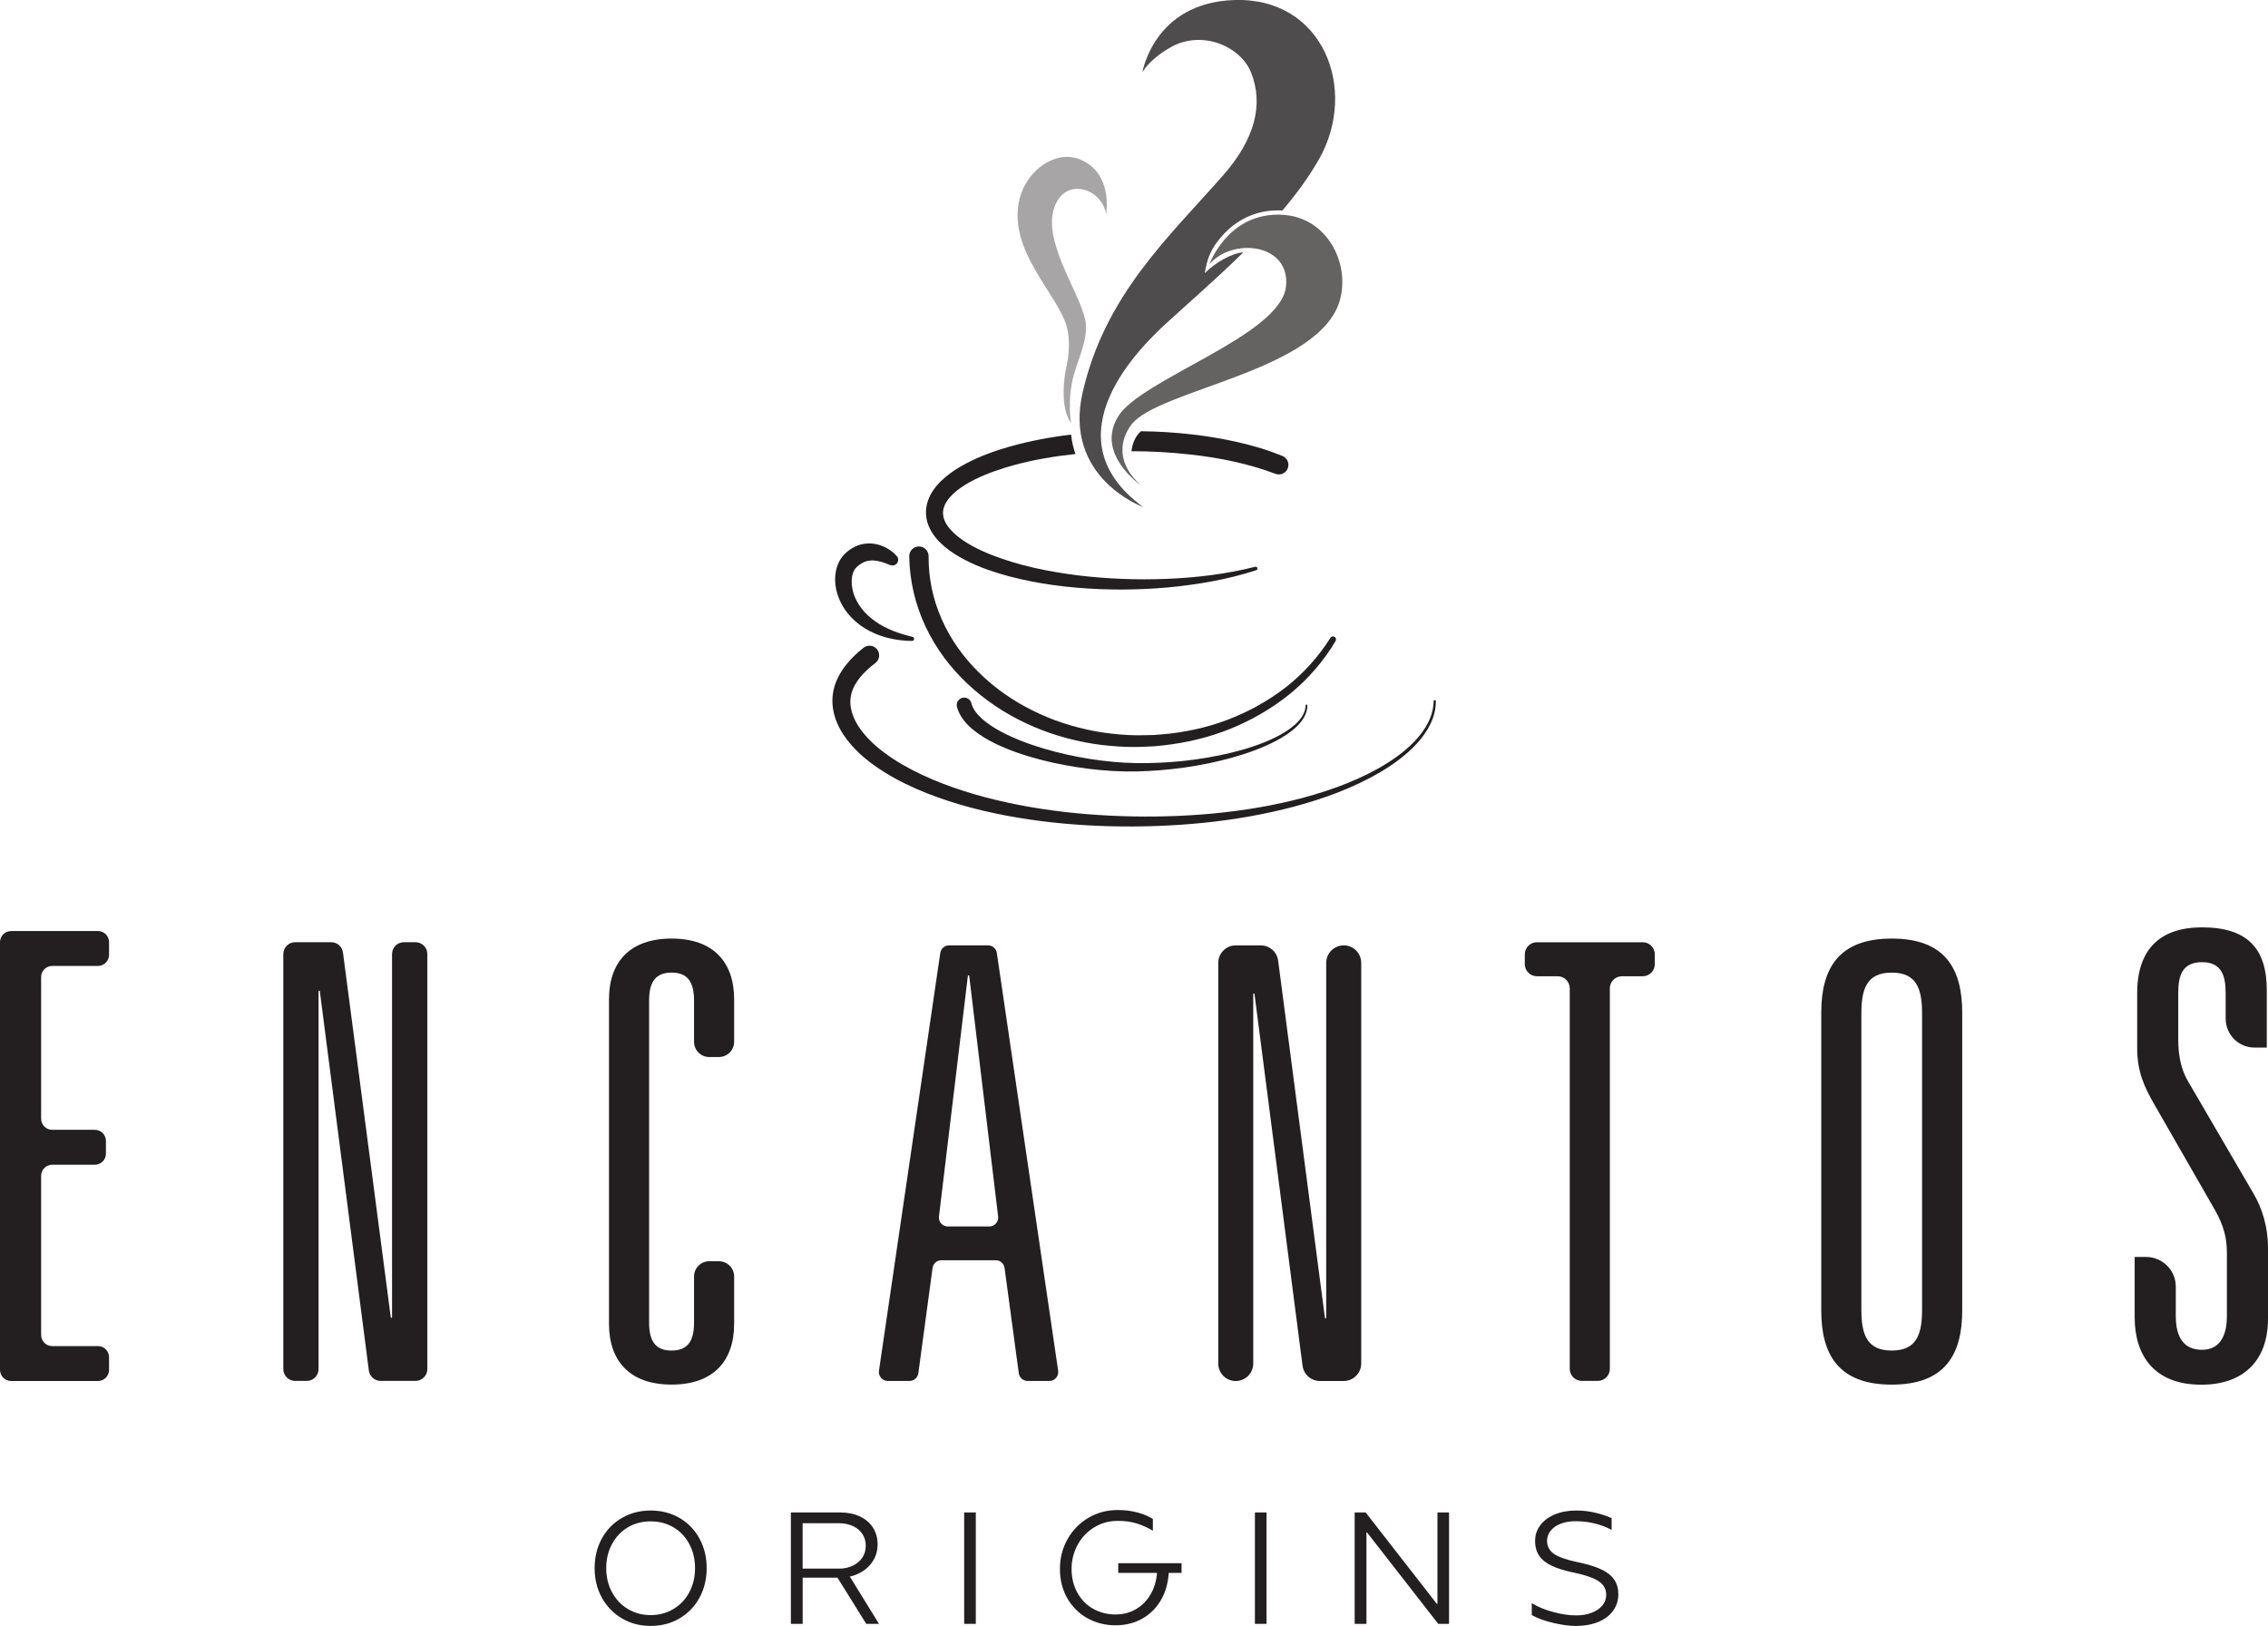
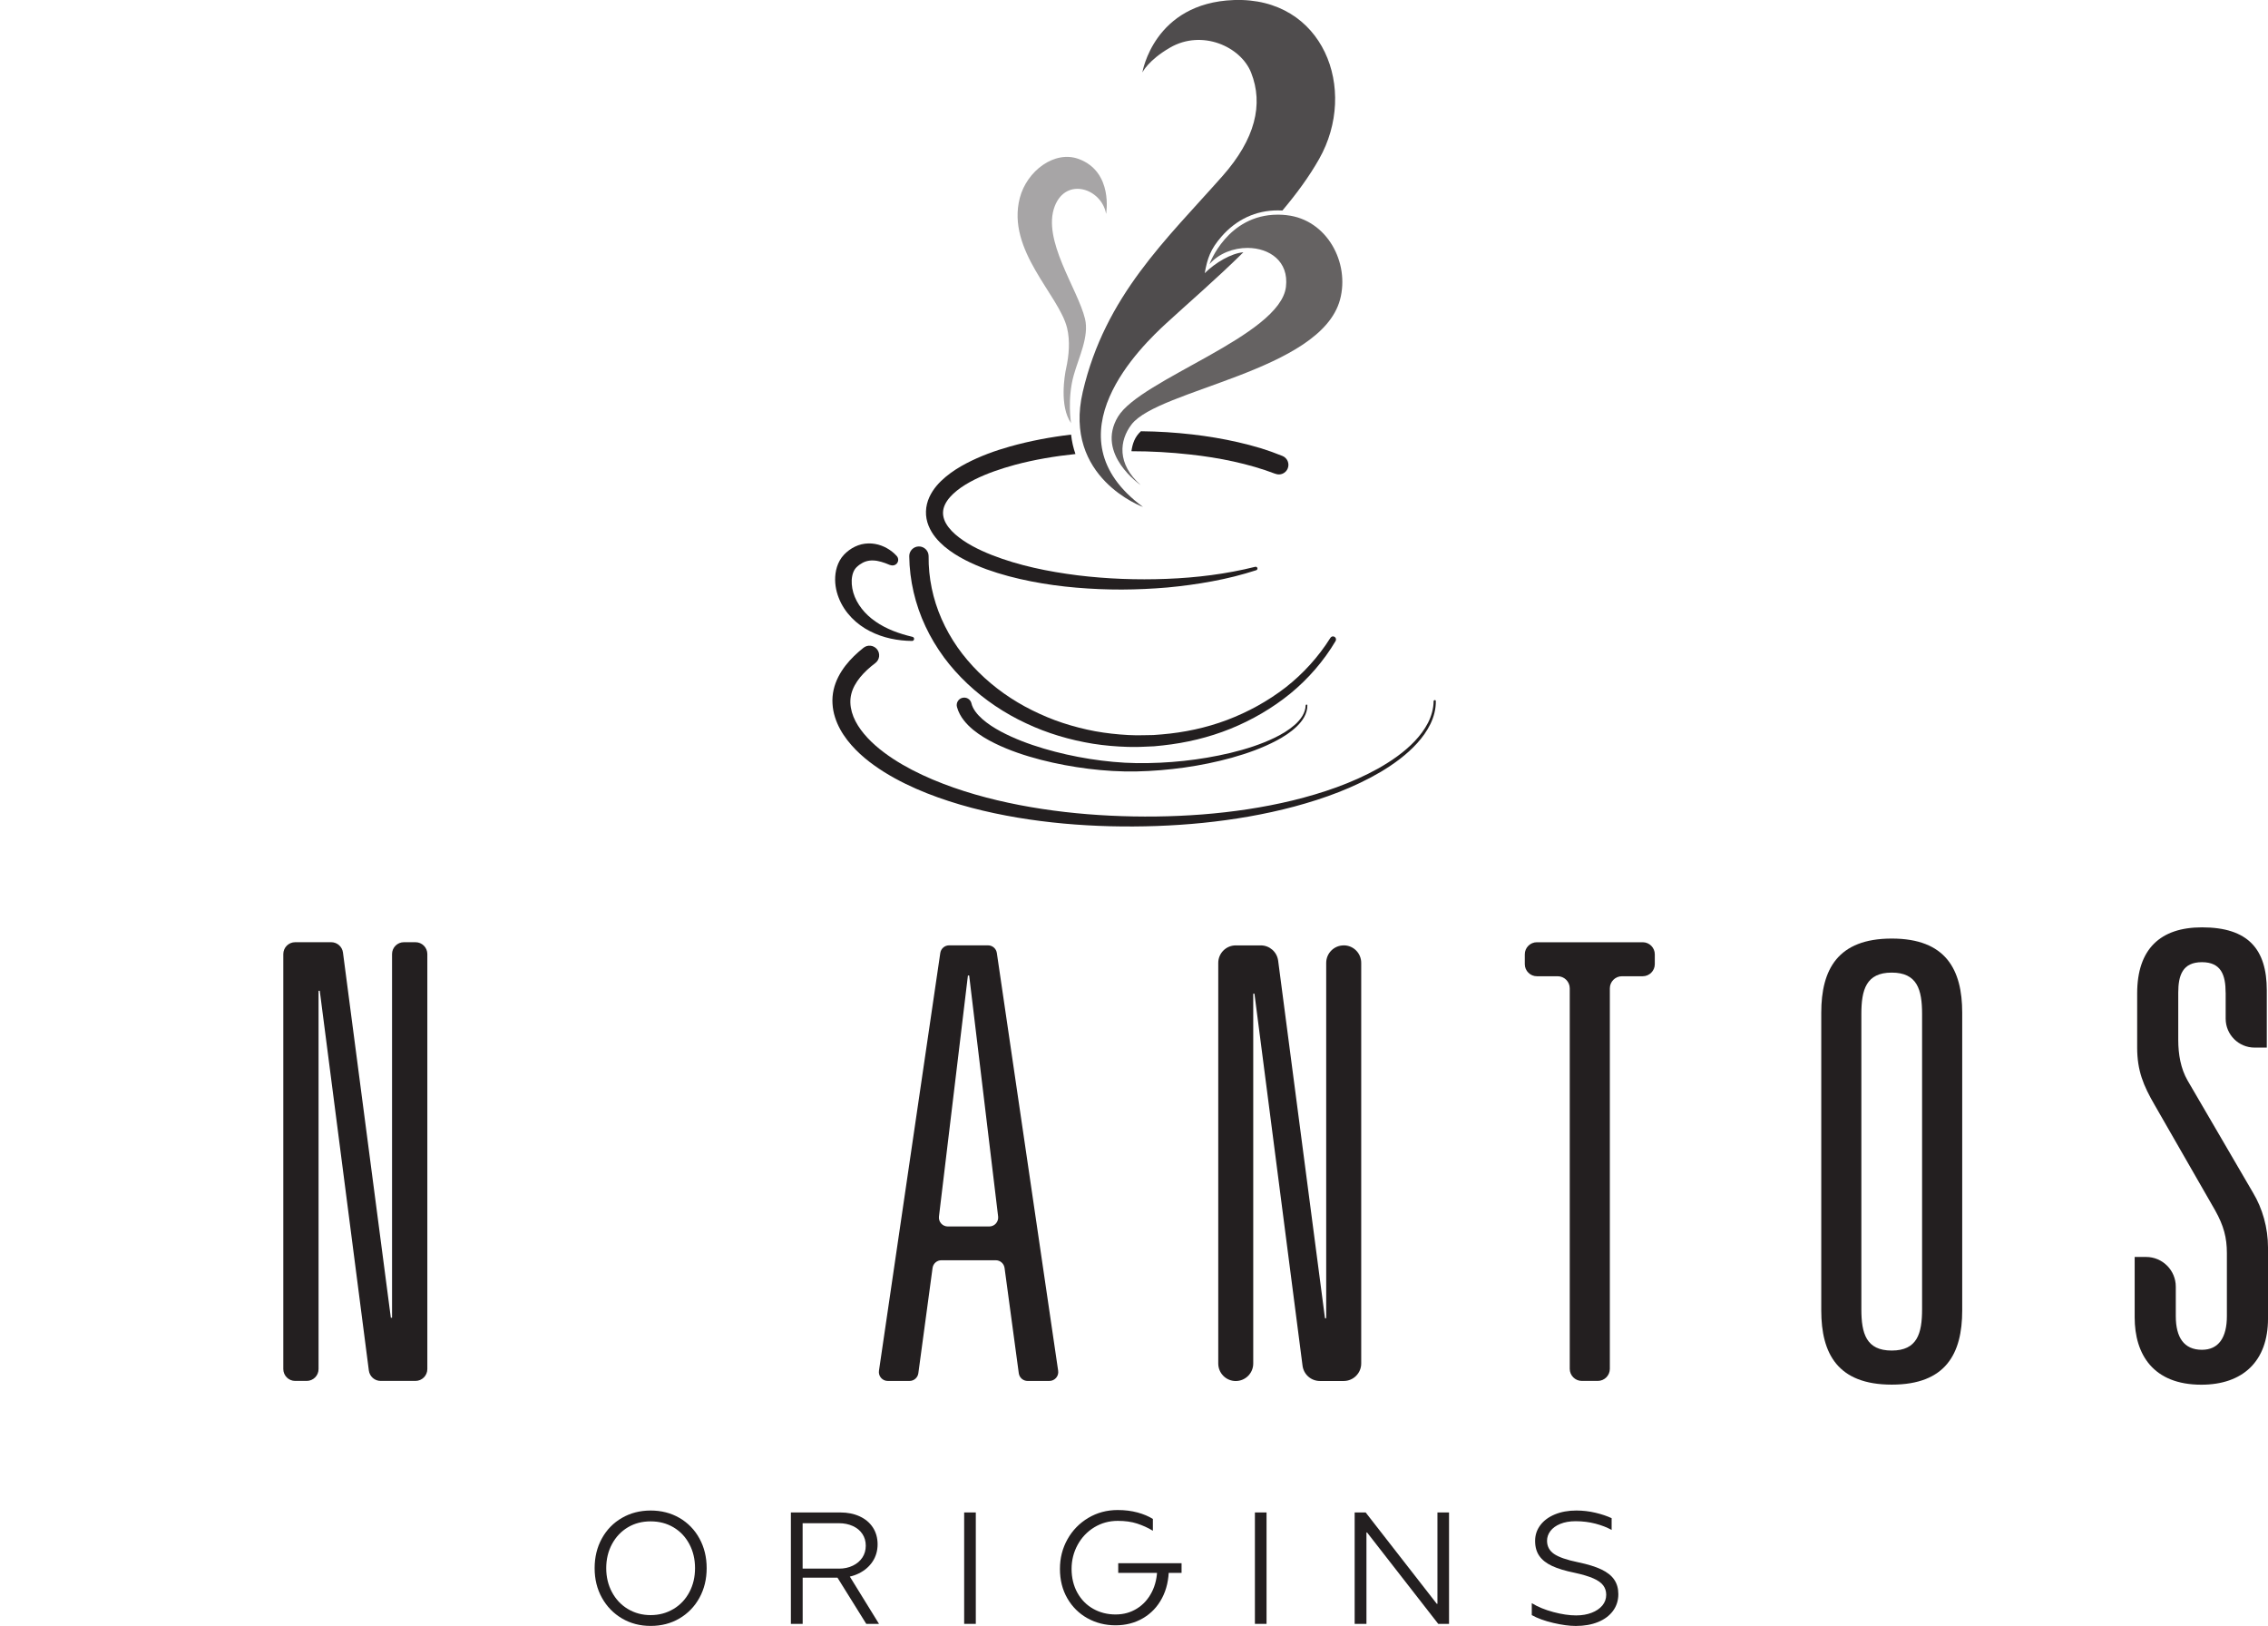
<svg xmlns="http://www.w3.org/2000/svg" id="Layer_2" data-name="Layer 2" viewBox="0 0 598.4 428.92">
  <defs>
    <style>
      .cls-1 {
        fill: none;
      }

      .cls-2 {
        clip-path: url(#clippath);
      }

      .cls-3 {
        fill: #231f20;
      }

      .cls-4 {
        clip-path: url(#clippath-1);
      }

      .cls-5 {
        clip-path: url(#clippath-2);
      }

      .cls-6 {
        opacity: .4;
      }

      .cls-7 {
        opacity: .8;
      }

      .cls-8 {
        opacity: .7;
      }
    </style>
    <clipPath id="clippath">
      <rect class="cls-1" x="284.83" width="67.44" height="133.76" />
    </clipPath>
    <clipPath id="clippath-1">
      <rect class="cls-1" x="293.29" y="56.63" width="60.87" height="71.33" />
    </clipPath>
    <clipPath id="clippath-2">
      <rect class="cls-1" x="268.48" y="41.38" width="23.54" height="70.22" />
    </clipPath>
  </defs>
  <g id="Layer_1-2" data-name="Layer 1">
    <g>
-       <path class="cls-3" d="m2.93,245.6h22.91c1.62,0,2.93,1.31,2.93,2.93v3.35c0,1.62-1.31,2.93-2.93,2.93h-12.06c-1.62,0-2.93,1.31-2.93,2.93v37.37c0,1.62,1.31,2.93,2.93,2.93h11.24c1.62,0,2.93,1.31,2.93,2.93v3.35c0,1.62-1.31,2.93-2.93,2.93h-11.24c-1.62,0-2.93,1.31-2.93,2.93v41.98c0,1.62,1.31,2.93,2.93,2.93h12.06c1.62,0,2.93,1.31,2.93,2.93v3.35c0,1.62-1.31,2.93-2.93,2.93H2.93c-1.62,0-2.93-1.31-2.93-2.93v-112.83c0-1.62,1.31-2.93,2.93-2.93" />
      <path class="cls-3" d="m106.58,248.55h3.04c1.73,0,3.13,1.4,3.13,3.13v109.47c0,1.73-1.4,3.13-3.13,3.13h-9.19c-1.57,0-2.9-1.17-3.11-2.73l-12.95-100.18h-.32v99.78c0,1.73-1.4,3.13-3.13,3.13h-3.04c-1.73,0-3.13-1.4-3.13-3.13v-109.47c0-1.73,1.4-3.13,3.13-3.13h9.51c1.57,0,2.9,1.17,3.1,2.72l12.63,96.34h.32v-95.93c0-1.73,1.4-3.13,3.13-3.13" />
-       <path class="cls-3" d="m183.12,263.94c0-4.97-1.76-7.37-5.93-7.37s-5.93,2.4-5.93,7.37v84.96c0,4.97,1.76,7.37,5.93,7.37s5.93-2.4,5.93-7.37v-12.17c0-2.22,1.8-4.02,4.01-4.02h2.55c2.22,0,4.02,1.8,4.02,4.02v12.49c0,9.78-5.45,16.03-16.51,16.03s-16.51-6.25-16.51-16.03v-85.6c0-9.78,5.45-16.03,16.51-16.03s16.51,6.25,16.51,16.03v11.21c0,2.22-1.8,4.01-4.02,4.01h-2.55c-2.22,0-4.01-1.8-4.01-4.01v-10.89Z" />
      <path class="cls-3" d="m262.73,332.45h-14.35c-1.18,0-2.17.87-2.33,2.04l-3.75,27.76c-.16,1.17-1.15,2.04-2.33,2.04h-5.73c-1.43,0-2.54-1.27-2.33-2.69l16.18-110.21c.17-1.15,1.16-2.01,2.33-2.01h10.26c1.17,0,2.16.85,2.33,2.01l16.18,110.21c.21,1.42-.89,2.69-2.33,2.69h-5.73c-1.18,0-2.17-.87-2.33-2.04l-3.75-27.76c-.16-1.17-1.15-2.04-2.33-2.04m-7.02-75.12h-.32l-7.64,63.58c-.17,1.4.93,2.63,2.34,2.63h10.93c1.41,0,2.5-1.23,2.34-2.63l-7.64-63.58Z" />
      <path class="cls-3" d="m354.54,249.38h0c2.55,0,4.61,2.07,4.61,4.62v105.68c0,2.55-2.07,4.62-4.61,4.62h-6.29c-2.32,0-4.28-1.72-4.58-4.02l-12.69-98.15h-.32v97.56c0,2.55-2.07,4.62-4.62,4.62s-4.61-2.07-4.61-4.62v-105.68c0-2.55,2.07-4.62,4.61-4.62h6.61c2.32,0,4.27,1.72,4.58,4.02l12.36,94.34h.32v-93.74c0-2.55,2.07-4.62,4.62-4.62" />
      <path class="cls-3" d="m410.98,257.53h-5.48c-1.76,0-3.19-1.43-3.19-3.19v-2.59c0-1.76,1.43-3.19,3.19-3.19h27.92c1.76,0,3.19,1.43,3.19,3.19v2.59c0,1.76-1.43,3.19-3.19,3.19h-5.48c-1.76,0-3.19,1.43-3.19,3.19v100.37c0,1.76-1.43,3.19-3.19,3.19h-4.2c-1.76,0-3.19-1.43-3.19-3.19v-100.37c0-1.76-1.43-3.19-3.19-3.19" />
      <path class="cls-3" d="m480.53,267.15c0-11.38,4.33-19.56,18.6-19.56s18.59,8.18,18.59,19.56v78.55c0,11.38-4.33,19.56-18.59,19.56s-18.6-8.17-18.6-19.56v-78.55Zm10.58,78.22c0,6.41,1.28,10.9,8.01,10.9s8.01-4.49,8.01-10.9v-77.9c0-6.41-1.28-10.9-8.01-10.9s-8.01,4.49-8.01,10.9v77.9Z" />
      <path class="cls-3" d="m587.22,261.87c0-4.6-1.15-8.05-6.25-8.05s-6.25,3.45-6.25,8.05v12.49c0,3.78.66,7.56,2.47,10.69l17.26,29.59c2.47,4.11,3.95,9.21,3.95,14.47v18.74c0,11.24-6.64,17.43-17.59,17.43-12.72,0-17.59-8.02-17.59-17.76v-15.94h3.01c4.33,0,7.84,3.51,7.84,7.84v7.77c0,5.59,2.14,8.88,6.9,8.88,4.44,0,6.58-3.29,6.58-8.88v-16.6c0-4.11-.82-7.23-3.12-11.34l-15.95-27.78c-2.96-5.1-4.6-9.04-4.6-15.12v-14.3c0-11.67,6.08-17.42,17.1-17.42,12.16,0,17.1,5.75,17.1,16.6v15.12h-3.22c-4.22,0-7.63-3.42-7.63-7.63v-6.83Z" />
      <g class="cls-7">
        <g class="cls-2">
          <path class="cls-3" d="m317.86,72.07c.69-3.86,1.47-6.27,4.42-9.66,3.93-4.52,9.07-6.91,14.85-6.91v.56s0-.56,0-.56c.4,0,.82.01,1.23.03,3.7-4.38,7.05-8.93,9.69-13.6,10.39-18.35,1.11-42.77-22.5-41.92-21.15.76-24.14,19.1-24.14,19.1,0,0,1.52-3.21,7.3-6.55,8.42-4.87,18.66-.3,21.39,6.6,3.31,8.37,1.08,17.52-7.54,27.27-14.79,16.72-30.97,31.59-36.87,56.91-5.3,22.75,15.89,30.39,15.89,30.39-25.44-18.66-.16-42.65,6.15-48.46,5.54-5.11,13.01-11.5,20.33-18.72-3.2.26-7.41,2.74-10.19,5.5" />
        </g>
      </g>
      <g class="cls-8">
        <g class="cls-4">
          <path class="cls-3" d="m339.51,56.76c-.73-.08-1.42-.12-2.1-.13-.1,0-.19,0-.29,0-13.32,0-18.01,13.05-18.01,13.05,2.51-2.86,6.35-4.28,10.02-4.28.03,0,.07,0,.1,0,5.66.04,10.88,3.48,10.06,10.28-1.56,12.95-38.32,24.32-44.31,34.23-5.99,9.91,5.99,18.05,5.99,18.05-6.36-5.63-5.61-11.81-2.43-15.98,7.09-9.3,49.93-14.04,55.02-32.94,2.62-9.73-3.43-21.09-14.04-22.27" />
        </g>
      </g>
      <g class="cls-6">
        <g class="cls-5">
          <path class="cls-3" d="m281.28,97.23c-.38,1.7-1.8,9.94,1.31,14.38,0,0-1.03-6.37.69-12.56,1.33-4.79,4.12-10.25,3-14.93-1.9-7.91-11.48-20.92-7.96-29.8,3.06-7.71,12.36-4.55,13.52,2.11,0,0,1.99-11.06-7.2-14.48-6.43-2.39-13.75,3.19-15.58,10.3-3.55,13.81,10.35,25.53,12.48,34.26.83,3.4.51,7.24-.26,10.72" />
        </g>
      </g>
      <path class="cls-3" d="m378.53,184.7c-.15,0-.28.12-.28.27-.02,1.99-.58,3.94-1.48,5.71-.91,1.77-2.13,3.38-3.5,4.83-2.76,2.91-6.11,5.21-9.6,7.19-7.04,3.92-14.76,6.53-22.59,8.45-7.85,1.9-15.86,3.07-23.91,3.7-8.05.62-16.14.71-24.2.32-8.05-.39-16.08-1.28-23.97-2.8-7.88-1.52-15.65-3.66-22.97-6.75-3.65-1.55-7.19-3.34-10.45-5.48-3.24-2.14-6.26-4.64-8.43-7.59-1.08-1.47-1.93-3.05-2.39-4.68-.46-1.63-.54-3.28-.15-4.8.38-1.55,1.23-3.04,2.34-4.41,1.12-1.37,2.49-2.61,3.99-3.74l.02-.02s.03-.02.04-.03c1.1-.88,1.28-2.48.41-3.58-.88-1.1-2.48-1.28-3.58-.41-1.71,1.36-3.35,2.89-4.76,4.71-1.39,1.82-2.59,3.95-3.13,6.38-.27,1.2-.37,2.48-.29,3.69.07,1.22.3,2.41.66,3.54.71,2.27,1.89,4.28,3.25,6.05,2.75,3.54,6.19,6.19,9.76,8.44,3.59,2.23,7.38,4.04,11.24,5.57,7.73,3.05,15.77,5.05,23.87,6.42,8.11,1.36,16.29,2.07,24.47,2.28,8.18.2,16.36-.07,24.5-.89,8.13-.83,16.22-2.2,24.12-4.31,7.89-2.12,15.65-4.95,22.73-9.11,3.51-2.1,6.88-4.54,9.66-7.6,1.38-1.53,2.6-3.22,3.51-5.09.9-1.87,1.44-3.93,1.41-6.02,0-.15-.12-.27-.27-.27" />
      <path class="cls-3" d="m344.5,186.02c-.02,1.01-.36,1.99-.88,2.86-.53.87-1.22,1.63-1.99,2.32-1.54,1.36-3.34,2.43-5.19,3.35-3.73,1.82-7.73,3.08-11.78,4.06-8.11,1.93-16.47,2.79-24.77,2.7-4.14-.06-8.27-.47-12.36-1.11-4.09-.65-8.15-1.55-12.1-2.72-3.95-1.17-7.82-2.62-11.37-4.51-1.77-.95-3.45-2.03-4.87-3.28-1.41-1.24-2.55-2.71-2.88-4.14,0-.03-.02-.06-.02-.09-.29-1.05-1.38-1.66-2.43-1.36-1.05.29-1.66,1.38-1.36,2.43h0c.37,1.33,1.02,2.49,1.78,3.46.75.98,1.62,1.8,2.5,2.54,1.79,1.46,3.71,2.58,5.68,3.55,3.93,1.93,8.02,3.27,12.16,4.35,4.14,1.07,8.33,1.84,12.55,2.37,4.22.52,8.48.79,12.74.7,4.24-.09,8.47-.45,12.67-1.04,4.19-.6,8.35-1.44,12.42-2.57,4.07-1.14,8.09-2.56,11.84-4.55,1.87-1,3.68-2.16,5.24-3.64.77-.74,1.48-1.57,2.01-2.52.53-.95.87-2.03.85-3.12,0-.11-.09-.21-.21-.21-.12,0-.21.09-.22.21" />
      <path class="cls-3" d="m249,173.34c1.87,2.53,3.98,4.88,6.26,7.03,4.56,4.29,9.8,7.8,15.43,10.42,5.61,2.66,11.61,4.42,17.7,5.41,3.05.48,6.13.74,9.2.83l2.31.02c.77,0,1.54-.06,2.31-.08l2.3-.1,2.29-.23c6.11-.66,12.15-2.09,17.84-4.39,5.69-2.31,11.05-5.42,15.81-9.29,4.74-3.89,8.81-8.59,11.94-13.86.22-.38.11-.86-.26-1.1-.38-.24-.88-.12-1.11.26h0c-3.15,5.02-7.18,9.46-11.84,13.1-4.68,3.61-9.91,6.48-15.43,8.57-5.52,2.08-11.35,3.31-17.22,3.8l-2.2.17-2.21.04c-.74,0-1.47.04-2.21.03l-2.21-.07c-2.94-.16-5.86-.48-8.75-1-2.88-.54-5.73-1.27-8.51-2.18-2.78-.9-5.48-2.05-8.09-3.34-5.23-2.59-10.04-5.98-14.14-10.05-2.05-2.03-3.93-4.23-5.58-6.58-1.64-2.36-3.06-4.86-4.2-7.47-2.3-5.22-3.48-10.88-3.42-16.54v-.02s0-.03,0-.05c-.02-1.41-1.18-2.54-2.59-2.52-1.41.02-2.54,1.18-2.52,2.59.08,6.39,1.58,12.74,4.27,18.47,1.34,2.87,2.98,5.59,4.84,8.13" />
      <path class="cls-3" d="m229.51,166.49c3.52,1.83,7.38,2.54,11.12,2.59.25,0,.48-.17.54-.42.07-.3-.11-.59-.41-.66h0c-1.77-.42-3.5-.94-5.14-1.59-1.64-.66-3.2-1.46-4.6-2.44-2.81-1.92-4.98-4.61-5.87-7.6-.43-1.49-.57-3.04-.3-4.4.13-.68.37-1.3.68-1.77.16-.24.33-.44.5-.6l.39-.35.4-.31c1.09-.77,2.19-1.13,3.54-1.09.34.01.68.04,1.04.1.36.06.71.15,1.08.25.37.1.74.23,1.11.36.19.07.37.15.55.22.18.07.38.17.51.21l.47.13c.47.12.99.01,1.38-.34.61-.55.65-1.5.1-2.11-.23-.26-.4-.42-.6-.61-.2-.18-.4-.35-.61-.52-.41-.34-.87-.62-1.34-.9-.95-.54-2.01-.95-3.16-1.15-1.15-.21-2.4-.18-3.6.1-1.2.3-2.31.85-3.26,1.55-.23.18-.45.36-.68.55l-.62.59c-.47.49-.86,1.03-1.17,1.58-.62,1.11-.95,2.27-1.11,3.41-.3,2.28.07,4.48.85,6.45,1.55,3.98,4.71,7,8.21,8.78" />
      <path class="cls-3" d="m249.25,144.22c1.69,1.41,3.51,2.53,5.36,3.49,1.86.96,3.76,1.76,5.68,2.47,3.86,1.39,7.79,2.4,11.75,3.18,3.96.78,7.95,1.32,11.95,1.66,4,.34,8.01.51,12.01.5,4-.02,8-.2,11.98-.54,3.98-.37,7.94-.9,11.87-1.64,1.96-.37,3.92-.78,5.85-1.27,1.93-.49,3.85-1.04,5.75-1.65.23-.08.37-.32.31-.56-.06-.25-.32-.4-.57-.34h0c-7.65,1.91-15.5,2.88-23.36,3.18-7.85.31-15.73.02-23.5-.93-7.75-.98-15.47-2.55-22.62-5.35-3.54-1.4-7-3.13-9.67-5.46-1.32-1.16-2.4-2.49-2.9-3.86-.5-1.36-.43-2.7.2-4.02.63-1.33,1.79-2.59,3.16-3.68,1.37-1.1,2.96-2.04,4.62-2.88,3.33-1.66,6.97-2.89,10.67-3.9,5.2-1.39,10.56-2.28,15.96-2.85-.55-1.57-.95-3.27-1.15-5.12-5.43.64-10.82,1.65-16.14,3.14-3.93,1.11-7.81,2.51-11.54,4.46-1.86.98-3.68,2.11-5.38,3.52-1.68,1.41-3.31,3.11-4.35,5.4-.51,1.13-.85,2.42-.88,3.74-.05,1.31.22,2.63.69,3.79.95,2.35,2.57,4.09,4.23,5.51" />
      <path class="cls-3" d="m332.55,118.21c-1.96-.58-3.94-1.12-5.92-1.56-3.97-.91-7.97-1.57-11.99-2.04-4.67-.53-8.93-.8-13.61-.85-1.64,1.48-2.23,3.33-2.51,5.27,5.19,0,10.38.29,15.51.87,3.86.42,7.69,1.02,11.45,1.85,3.76.83,7.46,1.88,10.99,3.23h.04c1.28.51,2.73-.12,3.25-1.4.53-1.3-.1-2.77-1.39-3.3-1.92-.78-3.86-1.47-5.82-2.08" />
      <path class="cls-3" d="m164.11,426.94c-2.24-1.32-4-3.13-5.29-5.44-1.29-2.31-1.93-4.92-1.93-7.83s.64-5.52,1.91-7.83c1.27-2.31,3.04-4.12,5.29-5.42,2.25-1.3,4.78-1.95,7.58-1.95s5.36.65,7.6,1.95c2.24,1.3,4,3.11,5.27,5.42,1.27,2.31,1.91,4.92,1.91,7.83s-.64,5.52-1.91,7.83c-1.27,2.31-3.03,4.12-5.27,5.44-2.24,1.32-4.77,1.97-7.6,1.97s-5.32-.66-7.56-1.97m13.56-2.48c1.79-1.06,3.19-2.54,4.2-4.43,1.01-1.89,1.51-4.01,1.51-6.36s-.5-4.47-1.51-6.36c-1.01-1.89-2.4-3.36-4.18-4.41-1.78-1.05-3.79-1.57-6.03-1.57s-4.24.52-6,1.57c-1.76,1.05-3.16,2.52-4.18,4.41-1.02,1.89-1.53,4.01-1.53,6.36s.51,4.47,1.53,6.36c1.02,1.89,2.42,3.37,4.2,4.43,1.78,1.06,3.77,1.6,5.98,1.6s4.21-.53,6-1.6" />
      <path class="cls-3" d="m208.66,398.98h13.06c1.9,0,3.6.34,5.1,1.03,1.5.69,2.66,1.67,3.49,2.94.82,1.27,1.24,2.75,1.24,4.43s-.44,3.23-1.32,4.55c-.88,1.33-2.09,2.37-3.63,3.13-1.54.76-3.25,1.13-5.12,1.13h-9.7v12.18h-3.11v-29.39Zm12.72,14.82c1.34,0,2.55-.26,3.63-.78,1.08-.52,1.92-1.23,2.52-2.14.6-.91.9-1.95.9-3.13s-.3-2.21-.9-3.11c-.6-.9-1.44-1.59-2.52-2.08-1.08-.49-2.29-.74-3.63-.74h-9.61v11.97h9.61Zm-1.09,1.3h3.44l8.19,13.27h-3.36l-8.27-13.27Z" />
      <rect class="cls-3" x="254.39" y="398.98" width="3.07" height="29.39" />
      <path class="cls-3" d="m286.9,426.88c-2.22-1.25-3.99-2.99-5.29-5.25-1.3-2.25-1.95-4.84-1.95-7.75s.67-5.46,1.99-7.83c1.33-2.37,3.16-4.24,5.48-5.63,2.32-1.38,4.91-2.08,7.77-2.08,1.9,0,3.64.22,5.23.65,1.58.43,2.93,1,4.05,1.7v3.11l-.08-.04c-1.26-.76-2.62-1.37-4.09-1.85-1.47-.48-3.17-.71-5.1-.71-2.27,0-4.33.57-6.19,1.7-1.86,1.13-3.32,2.67-4.39,4.62-1.06,1.95-1.6,4.07-1.6,6.36s.51,4.45,1.53,6.28c1.02,1.83,2.41,3.25,4.18,4.24,1.76.99,3.72,1.49,5.88,1.49s3.98-.52,5.65-1.55c1.67-1.04,2.97-2.48,3.93-4.35.95-1.86,1.43-4,1.43-6.4h3.07c0,3.05-.6,5.72-1.81,8-1.2,2.28-2.88,4.04-5.02,5.29-2.14,1.25-4.56,1.87-7.24,1.87s-5.19-.62-7.41-1.87m8.12-14.51h16.71v2.56h-16.71v-2.56Z" />
      <rect class="cls-3" x="331.1" y="398.98" width="3.07" height="29.39" />
      <polygon class="cls-3" points="357.42 398.98 360.32 398.98 379.09 423.08 379.26 423.08 379.26 398.98 382.32 398.98 382.32 428.37 379.47 428.37 360.7 404.27 360.53 404.27 360.53 428.37 357.42 428.37 357.42 398.98" />
      <path class="cls-3" d="m409.82,428.12c-2.27-.53-4.16-1.22-5.67-2.06v-3.15c1.6.98,3.5,1.76,5.71,2.35,2.21.59,4.21.88,6,.88,1.51,0,2.87-.23,4.07-.69,1.2-.46,2.15-1.1,2.83-1.91.68-.81,1.03-1.76,1.03-2.85,0-.95-.27-1.78-.8-2.48-.53-.7-1.41-1.32-2.62-1.85-1.22-.53-2.86-1.02-4.93-1.47-2.46-.5-4.44-1.1-5.94-1.8-1.5-.7-2.62-1.58-3.36-2.65-.74-1.06-1.11-2.38-1.11-3.95s.46-2.92,1.36-4.13c.91-1.22,2.19-2.17,3.84-2.86,1.65-.68,3.54-1.03,5.67-1.03,1.74,0,3.42.2,5.06.59,1.64.39,3.06.87,4.26,1.43v3.11c-1.18-.67-2.6-1.22-4.26-1.66-1.67-.43-3.41-.65-5.23-.65-1.57,0-2.92.24-4.07.71s-2.02,1.11-2.6,1.89c-.59.78-.88,1.64-.88,2.56,0,1.46.61,2.61,1.83,3.46,1.22.85,3.34,1.59,6.36,2.21,2.55.53,4.59,1.16,6.13,1.89,1.54.73,2.67,1.62,3.4,2.69.73,1.07,1.09,2.34,1.09,3.82,0,1.68-.47,3.16-1.41,4.43-.94,1.27-2.25,2.25-3.95,2.94-1.69.69-3.65,1.03-5.86,1.03-1.71,0-3.69-.27-5.96-.8" />
    </g>
  </g>
</svg>